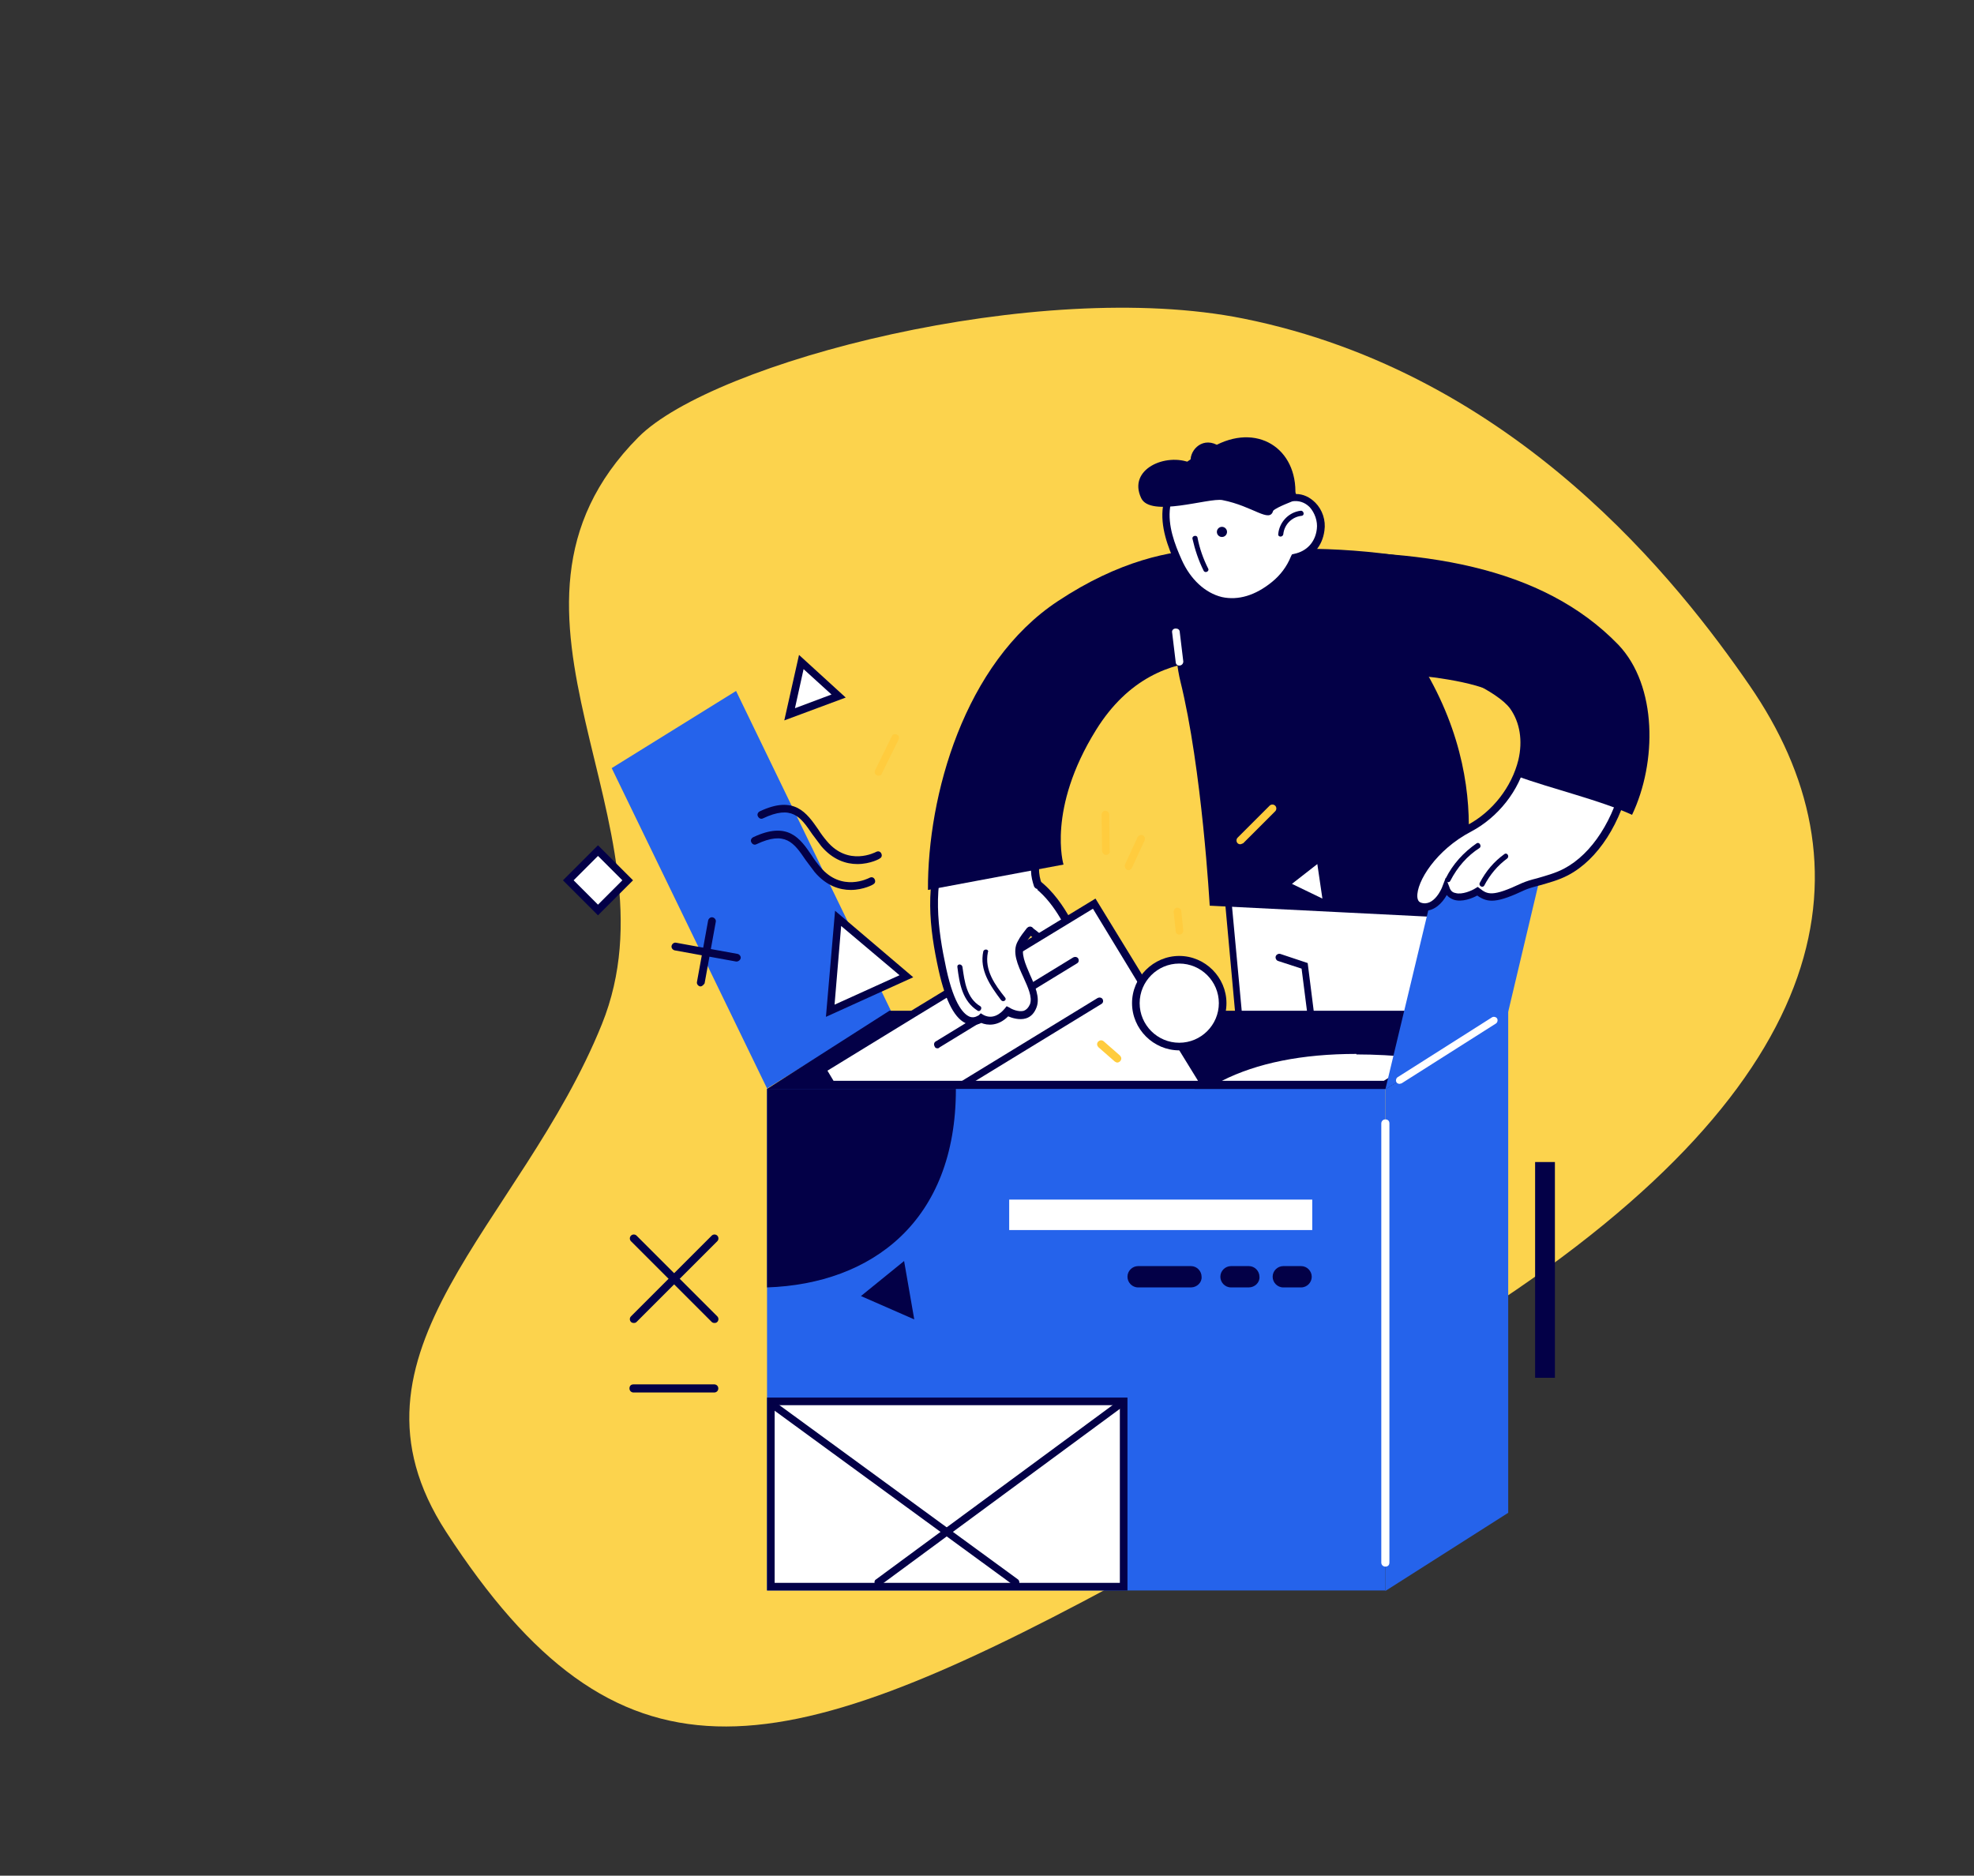
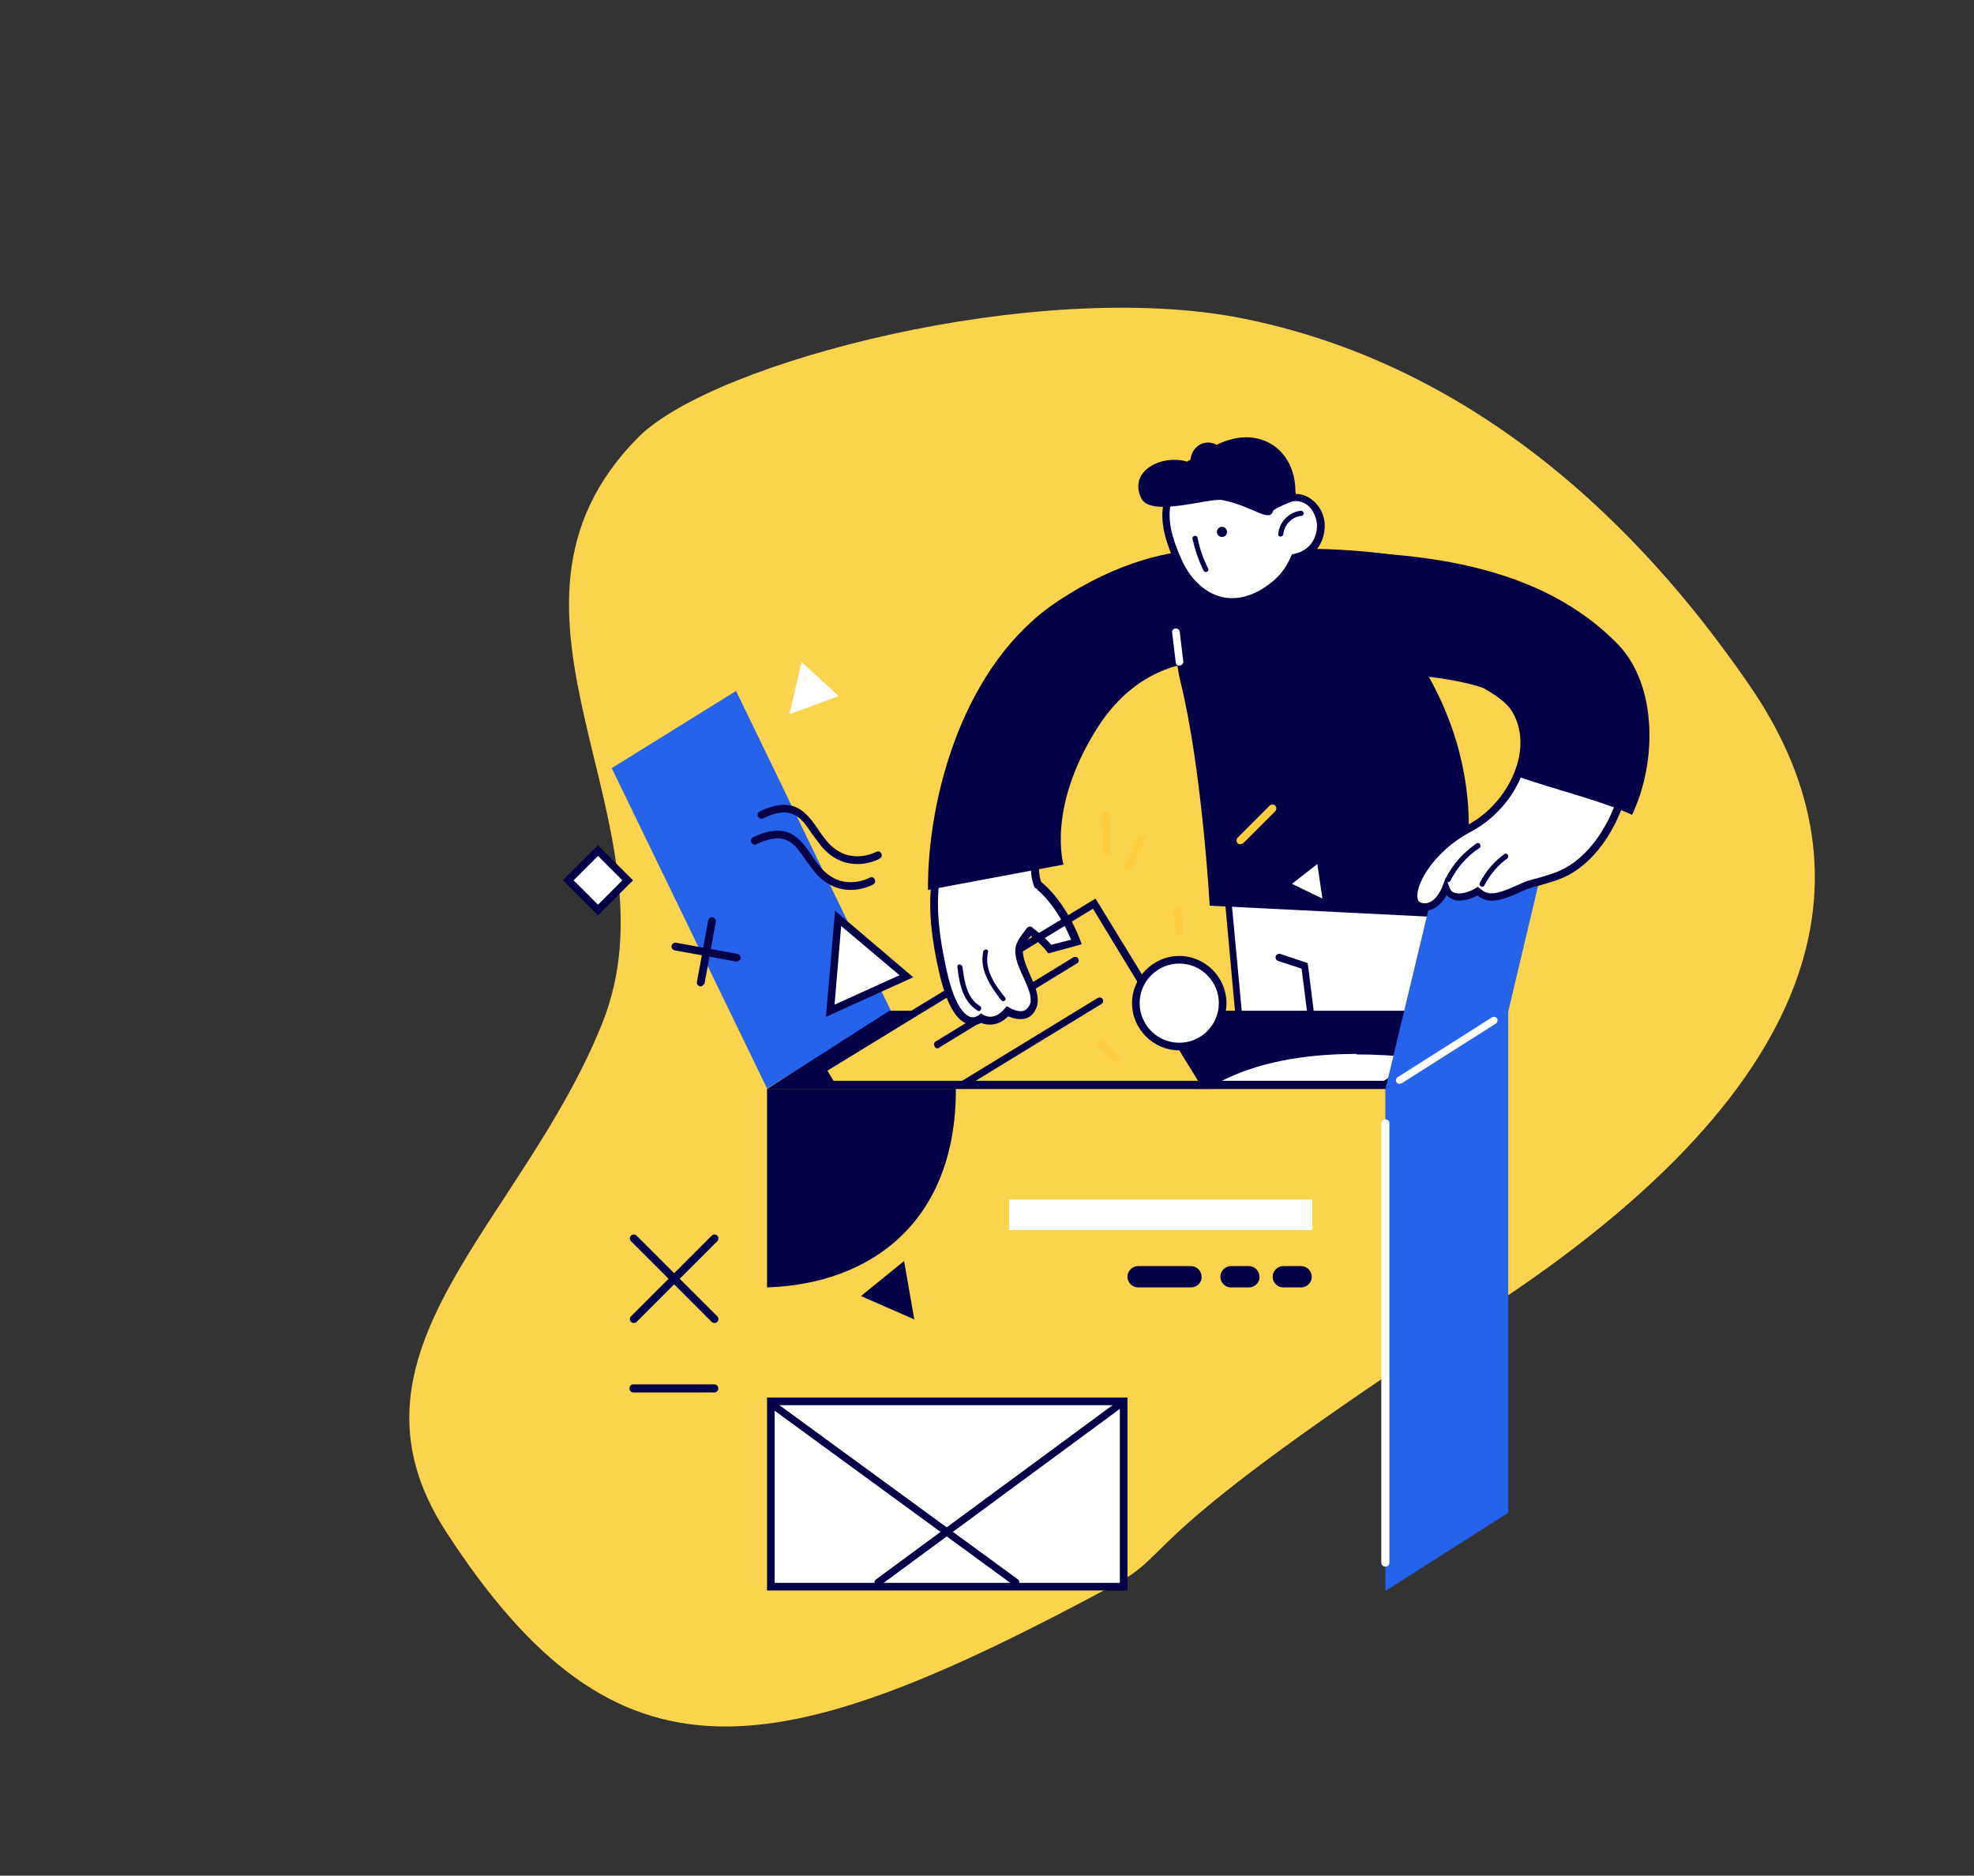
<svg xmlns="http://www.w3.org/2000/svg" width="1025px" height="974px" viewBox="0 0 1025 974" version="1.1">
  <rect x="0" y="0" width="1025" height="974" fill="#333333" stroke="none" />
  <title>Group@2x</title>
  <g id="Website" stroke="none" stroke-width="1" fill="none" fill-rule="evenodd">
    <g id="Home-Copy-2" transform="translate(-466, 16)">
      <g id="Group" transform="translate(466.77, -15.641)">
        <path d="M405.979,890.077 C469.681,888.335 607.695,876.852 708.905,773.404 C784.924,695.703 839.967,530.284 828.34,476.428 C801.232,350.867 647.589,386.754 582.989,294.452 C518.39,202.15 517.336,83.077 405.979,83.077 C242.354,83.077 210.451,158.446 193.934,359.077 C190.799,397.156 208.511,374.454 208.511,597.301 C208.511,820.148 294.429,893.127 405.979,890.077 Z" id="Oval" fill="#FCD34D" transform="translate(511.727, 486.623) rotate(-123) translate(-511.727, -486.623) " />
        <g transform="translate(290.23, 226.641)" fill-rule="nonzero" id="Illustrations/35">
          <g>
            <g id="Top_83_" transform="translate(0, 57.991)">
              <g id="Legs_68_" transform="translate(342.675, 163.43)">
                <g id="Group">
                  <polygon id="Path" fill="#FFFFFF" points="3.427 12.389 118.618 2.636 112.029 97.267 11.862 103.857" />
                  <path d="M116.51,4.745 L109.92,95.422 L13.443,101.748 L5.272,13.971 L116.51,4.745 M120.991,0.264 L1.582,10.544 L10.28,105.966 L113.874,99.112 L120.991,0.264 L120.991,0.264 Z" id="Shape" fill="#030047" />
                </g>
                <path d="M47.447,83.296 C46.393,83.296 45.602,82.506 45.602,81.451 L42.175,54.564 L30.05,50.611 C28.996,50.347 28.468,49.029 28.732,48.238 C28.996,47.184 30.314,46.657 31.104,46.92 L45.339,51.665 L49.029,80.924 C49.556,81.979 48.765,83.033 47.447,83.296 C47.711,83.296 47.711,83.296 47.447,83.296 Z" id="Path" fill="#030047" />
              </g>
              <g id="Body_125_" transform="translate(318.952, 2.636)" fill="#030047">
                <path d="M20.824,6.59 C37.694,1.318 86.987,-11.598 128.899,58.518 C171.074,128.635 144.451,188.999 144.451,188.999 L18.188,182.672 C18.188,182.672 14.234,111.501 2.9,65.899 C0.527,56.146 -6.063,15.025 20.824,6.59 Z" id="Path" />
              </g>
              <g id="Hand_86_" transform="translate(131.798, 0)">
                <g id="Group" transform="translate(97.531, 168.702)">
                  <path d="M15.025,3.427 C30.577,12.653 38.749,35.849 38.749,35.849 L25.042,39.276 C25.042,39.276 14.761,26.623 6.59,26.623 C-1.582,26.623 15.025,3.427 15.025,3.427 Z" id="Path" fill="#FFFFFF" />
                  <path d="M23.987,41.385 L23.196,40.33 C20.561,36.904 12.125,28.468 6.326,28.468 C3.954,28.468 2.9,27.15 2.636,26.36 C3.00204306e-13,21.351 9.226,7.908 13.443,2.109 L14.498,0.527 L16.079,1.318 C31.895,10.807 40.33,33.74 40.594,34.531 L41.385,36.64 L23.987,41.385 Z M6.063,24.514 C6.063,24.514 6.326,24.514 6.063,24.514 C13.971,24.514 22.669,33.74 25.569,36.904 L35.849,34.268 C33.477,28.732 26.623,13.707 15.289,6.063 C9.753,14.498 5.536,22.669 6.063,24.514 C6.063,24.514 6.063,24.514 6.063,24.514 Z" id="Shape" fill="#030047" />
                </g>
                <g id="Window_29_" transform="translate(0, 179.246)">
                  <g id="Group">
-                     <polygon id="Path" fill="#FFFFFF" points="202.969 99.112 8.699 99.112 3.954 91.204 54.301 60.627 145.505 5.008 179.509 60.627" />
                    <path d="M144.714,7.644 L178.191,62.736 L199.279,97.004 L10.017,97.004 L6.854,91.732 L52.456,63.79 L144.714,7.644 M146.032,2.372 L50.347,60.627 L1.318,90.677 L7.644,101.221 L206.396,101.221 L181.882,60.891 L146.032,2.372 L146.032,2.372 Z" id="Shape" fill="#030047" />
                  </g>
                  <path d="M64.054,80.133 C63.263,80.133 62.736,79.87 62.472,79.079 C61.945,78.025 62.209,76.97 63.263,76.443 L134.434,32.95 C135.489,32.422 136.543,32.686 137.07,33.477 C137.597,34.531 137.334,35.586 136.279,36.113 L65.108,79.606 C64.581,80.133 64.318,80.133 64.054,80.133 Z" id="Path" fill="#030047" />
                  <path d="M76.707,101.221 C75.916,101.221 75.389,100.957 75.125,100.167 C74.598,99.112 74.861,98.058 75.916,97.531 L147.087,54.037 C148.141,53.51 149.196,53.774 149.723,54.564 C150.25,55.619 149.986,56.673 148.932,57.2 L77.761,100.694 C77.497,101.221 77.234,101.221 76.707,101.221 Z" id="Path" fill="#030047" />
                </g>
                <g id="Group" transform="translate(57.991, 0)">
                  <g id="Hand_2_92_" transform="translate(0, 147.614)">
                    <g id="Group">
                      <path d="M58.255,27.15 C56.673,22.406 55.355,15.816 60.364,8.171 C43.757,6.063 27.414,4.481 10.807,3.69 C1.054,27.15 4.218,50.083 8.699,70.907 C16.607,107.02 28.732,96.213 28.732,96.213 C28.732,96.213 35.586,100.957 42.439,92.786 C42.439,92.786 52.456,99.112 55.882,89.886 C59.309,80.661 44.548,66.69 49.556,57.464 C50.874,55.092 52.456,52.983 54.037,50.874" id="Path" fill="#FFFFFF" />
                      <path d="M24.251,99.639 C23.46,99.639 22.669,99.639 21.615,99.112 C15.289,97.004 10.28,87.778 6.59,71.171 C1.845,49.556 -1.054,26.36 8.699,2.9 L9.226,1.582 L10.544,1.582 C27.678,2.372 44.548,4.218 60.364,6.063 L63.527,6.326 L61.945,8.962 C57.464,15.816 58.518,21.615 60.1,26.36 C60.364,27.414 59.836,28.468 58.782,28.996 C57.728,29.259 56.673,28.732 56.146,27.678 C54.564,22.933 53.246,16.87 56.937,9.753 C42.703,7.908 27.414,6.326 11.862,5.536 C3.163,27.678 6.063,49.556 10.544,70.38 C14.761,89.886 20.033,94.368 22.933,95.422 C25.305,96.213 27.15,94.631 27.414,94.631 L28.468,93.577 L29.786,94.368 C30.314,94.631 35.322,97.794 40.857,91.204 L41.912,89.886 L43.493,90.677 C44.548,91.468 48.238,93.05 50.874,92.259 C52.192,91.732 53.246,90.677 54.037,88.832 C55.355,85.142 52.983,80.133 50.611,74.861 C47.711,68.535 44.548,61.682 47.711,56.146 C49.029,53.51 50.874,51.401 52.456,49.293 C53.246,48.502 54.301,48.238 55.355,49.029 C56.146,49.82 56.41,50.874 55.619,51.929 C54.037,53.774 52.456,55.882 51.138,58.255 C49.029,62.209 51.665,68.008 54.037,73.543 C56.673,79.343 59.309,85.405 57.464,90.414 C56.41,93.313 54.564,95.422 51.929,96.213 C48.502,97.267 44.548,95.949 42.703,95.158 C37.431,100.43 31.895,99.903 28.732,98.585 C27.678,99.112 26.36,99.639 24.251,99.639 Z" id="Path" fill="#030047" />
                    </g>
                    <path d="M29.786,61.418 C27.678,71.171 33.477,79.343 39.012,86.723 C40.067,88.041 42.175,86.723 41.121,85.405 C35.849,78.815 30.314,71.171 32.159,61.945 C32.95,60.364 30.314,59.836 29.786,61.418 Z" id="Path" fill="#030047" />
                    <path d="M16.343,69.589 C17.397,78.288 18.979,87.25 26.887,92.259 C28.205,93.05 29.523,90.677 28.205,89.886 C21.088,85.669 20.033,76.97 18.979,69.589 C18.715,67.744 16.079,67.744 16.343,69.589 Z" id="Path" fill="#030047" />
                  </g>
                  <path d="M1.054,177.137 C0.791,128.371 19.77,59.309 68.535,27.15 C131.798,-14.761 176.873,5.008 176.873,5.008 L176.873,63 C176.873,63 121.782,40.067 88.305,94.104 C62.736,135.225 71.435,163.957 71.435,163.957 L1.054,177.137 Z" id="Path" fill="#030047" />
                  <path d="M131.535,60.627 C130.48,60.627 129.689,59.836 129.689,58.782 L127.844,43.493 C127.581,42.439 128.371,41.385 129.689,41.385 C130.744,41.385 131.798,41.912 131.798,43.23 L133.643,58.518 C133.643,59.573 132.853,60.627 131.535,60.627 C131.798,60.627 131.535,60.627 131.535,60.627 Z" id="Path" fill="#FFFFFF" />
                </g>
              </g>
              <g id="Cover_2_2_" transform="translate(26.623, 73.807)" fill="#2563EB">
                <polygon id="Path" points="64.581 0 0 40.067 80.661 206.396 145.242 166.593" />
              </g>
              <g id="Objects_67_" transform="translate(0, 52.719)">
                <path d="M283.366,106.229 C282.312,106.229 281.521,105.439 281.257,104.384 L280.994,85.405 C280.994,84.351 281.785,83.296 282.839,83.296 C283.893,83.296 284.948,84.087 284.948,85.142 L285.211,104.121 C285.475,105.175 284.684,106.229 283.366,106.229 C283.63,106.229 283.366,106.229 283.366,106.229 Z" id="Path" fill="#FFCC3E" />
                <path d="M294.964,114.137 C294.701,114.137 294.437,114.137 294.174,113.874 C293.119,113.346 292.856,112.292 293.119,111.238 L299.709,97.004 C300.236,95.949 301.291,95.686 302.345,95.949 C303.4,96.476 303.663,97.531 303.4,98.585 L296.81,112.819 C296.546,113.61 295.755,114.137 294.964,114.137 Z" id="Path" fill="#FFCC3E" />
                <path d="M154.204,110.974 C148.405,110.974 141.551,108.865 135.489,101.748 C133.907,99.639 132.325,97.531 130.744,95.422 C124.681,86.46 120.2,80.133 105.175,87.25 C104.121,87.778 103.066,87.25 102.539,86.196 C102.012,85.142 102.539,84.087 103.593,83.56 C121.518,75.125 127.844,84.351 133.907,93.05 C135.225,95.158 136.807,97.267 138.388,99.112 C149.459,112.292 163.43,104.911 163.957,104.648 C165.011,104.121 166.066,104.384 166.593,105.439 C167.12,106.493 166.857,107.547 165.802,108.075 C166.066,108.075 161.057,110.974 154.204,110.974 Z" id="Path" fill="#030047" />
                <path d="M150.777,124.418 C144.978,124.418 138.125,122.309 132.062,115.192 C130.48,113.083 128.899,110.974 127.317,108.865 C121.254,99.903 116.773,93.577 101.748,100.694 C100.694,101.221 99.639,100.694 99.112,99.639 C98.585,98.585 99.112,97.531 100.167,97.004 C118.091,88.568 124.418,97.531 130.48,106.493 C131.798,108.602 133.38,110.711 134.961,112.556 C146.032,125.736 160.003,118.355 160.53,118.091 C161.585,117.564 162.639,117.828 163.166,118.882 C163.693,119.936 163.43,120.991 162.375,121.518 C162.639,121.518 157.367,124.418 150.777,124.418 Z" id="Path" fill="#030047" />
                <g id="Group" transform="translate(115.982, 0)">
                  <polygon id="Path" fill="#FFFFFF" points="9.226 6.063 2.9 33.213 28.468 23.724" />
-                   <path d="M0.264,36.376 L7.908,2.372 L32.159,24.514 L0.264,36.376 Z M10.28,9.753 L5.799,30.05 L24.778,22.933 L10.28,9.753 Z" id="Shape" fill="#030047" />
                </g>
                <g id="Group" transform="translate(0, 100.167)">
                  <polygon id="Rectangle" fill="#FFFFFF" transform="translate(19.579, 19.377) rotate(45) translate(-19.579, -19.377) " points="8.64 8.438 30.518 8.438 30.518 30.317 8.64 30.317" />
                  <path d="M19.506,37.431 L1.318,19.243 L19.506,1.054 L37.694,19.243 L19.506,37.431 Z M6.854,19.243 L19.506,31.895 L32.159,19.243 L19.506,6.59 L6.854,19.243 Z" id="Shape" fill="#030047" />
                </g>
                <path d="M289.165,214.04 C288.638,214.04 288.375,213.777 287.847,213.513 L279.412,206.132 C278.621,205.342 278.358,204.287 279.149,203.233 C279.939,202.442 280.994,202.179 282.048,202.969 L290.483,210.35 C291.274,211.141 291.538,212.195 290.747,213.25 C290.22,213.777 289.693,214.04 289.165,214.04 Z" id="Path" fill="#FFCC3E" />
-                 <path d="M165.011,65.108 C164.748,65.108 164.484,65.108 164.221,64.845 C163.166,64.318 162.903,63.263 163.43,62.209 L172.129,44.548 C172.656,43.493 173.71,43.23 174.764,43.757 C175.819,44.284 176.082,45.339 175.555,46.393 L166.857,64.054 C166.593,64.845 165.802,65.108 165.011,65.108 Z" id="Path" fill="#FFCC3E" />
                <path d="M352.956,100.694 C352.429,100.694 351.901,100.43 351.638,100.167 C350.847,99.376 350.847,98.058 351.638,97.267 L368.244,80.661 C369.035,79.87 370.353,79.87 371.144,80.661 C371.935,81.451 371.935,82.769 371.144,83.56 L354.537,100.167 C353.746,100.43 353.483,100.694 352.956,100.694 Z" id="Path" fill="#FFCC3E" />
                <path d="M321.324,147.614 C320.27,147.614 319.479,146.823 319.479,145.769 L318.425,135.752 C318.425,134.698 319.215,133.643 320.27,133.643 C321.324,133.643 322.379,134.434 322.379,135.489 L323.433,145.505 C323.433,146.56 322.642,147.614 321.324,147.614 C321.324,147.614 321.324,147.614 321.324,147.614 Z" id="Path" fill="#FFCC3E" />
                <polygon id="Path" fill="#FFFFFF" points="379.843 121.254 393.022 110.974 395.658 128.899" />
              </g>
            </g>
            <g id="Bottom_81_" transform="translate(34.268, 0)">
              <g id="Box_4_" transform="translate(71.171, 297.864)">
-                 <rect id="Rectangle" fill="#2563EB" x="1.845" y="40.33" width="321.061" height="260.697" />
                <polygon id="Path" fill="#2563EB" points="386.696 260.697 322.906 301.291 322.906 40.33 386.696 0" />
                <g id="Group" transform="translate(0, 200.333)">
                  <rect id="Rectangle" fill="#FFFFFF" x="3.954" y="2.636" width="183.2" height="96.213" />
                  <path d="M185.045,4.481 L185.045,96.74 L5.799,96.74 L5.799,4.481 L185.045,4.481 M188.999,0.527 L1.845,0.527 L1.845,100.694 L188.999,100.694 L188.999,0.527 L188.999,0.527 Z" id="Shape" fill="#030047" />
                </g>
                <path d="M131.007,298.655 C130.48,298.655 130.217,298.655 129.953,298.391 L4.745,206.923 C3.954,206.396 3.69,205.078 4.218,204.287 C4.745,203.496 6.063,203.233 6.854,203.76 L132.062,295.228 C132.853,295.755 133.116,297.073 132.589,297.864 C132.325,298.391 131.535,298.655 131.007,298.655 Z" id="Path" fill="#030047" />
                <path d="M59.573,298.655 C59.046,298.655 58.255,298.391 57.991,297.864 C57.464,297.073 57.464,295.755 58.518,295.228 L182.672,203.76 C183.463,203.233 184.781,203.233 185.308,204.287 C185.836,205.078 185.836,206.396 184.781,206.923 L60.627,298.391 C60.364,298.655 60.1,298.655 59.573,298.655 Z" id="Path" fill="#030047" />
                <path d="M322.906,288.638 C321.851,288.638 320.797,287.847 320.797,286.529 L320.797,58.518 C320.797,57.464 321.588,56.41 322.906,56.41 C324.224,56.41 325.014,57.2 325.014,58.518 L325.014,286.529 C325.014,287.847 324.224,288.638 322.906,288.638 Z" id="Path" fill="#FFFFFF" />
                <path d="M99.903,40.33 L99.903,40.857 C99.903,109.129 56.41,141.815 1.845,143.66 L1.845,40.594 L99.903,40.594 L99.903,40.33 Z" id="Path" fill="#030047" />
                <polygon id="Path" fill="#030047" points="73.016 129.953 50.611 148.141 78.288 160.267" />
                <rect id="Rectangle" fill="#FFFFFF" x="127.581" y="98.058" width="157.367" height="15.816" />
                <path d="M221.948,143.66 L194.534,143.66 C191.371,143.66 188.999,141.024 188.999,138.125 L188.999,138.125 C188.999,134.961 191.635,132.589 194.534,132.589 L221.948,132.589 C225.111,132.589 227.484,135.225 227.484,138.125 L227.484,138.125 C227.747,141.024 225.111,143.66 221.948,143.66 Z" id="Path" fill="#030047" />
                <path d="M251.998,143.66 L242.772,143.66 C239.609,143.66 237.237,141.024 237.237,138.125 L237.237,138.125 C237.237,134.961 239.873,132.589 242.772,132.589 L251.998,132.589 C255.161,132.589 257.534,135.225 257.534,138.125 L257.534,138.125 C257.797,141.024 255.161,143.66 251.998,143.66 Z" id="Path" fill="#030047" />
                <path d="M279.149,143.66 L269.923,143.66 C266.76,143.66 264.387,141.024 264.387,138.125 L264.387,138.125 C264.387,134.961 267.023,132.589 269.923,132.589 L279.149,132.589 C282.312,132.589 284.684,135.225 284.684,138.125 L284.684,138.125 C284.684,141.024 282.312,143.66 279.149,143.66 Z" id="Path" fill="#030047" />
-                 <rect id="Rectangle" fill="#030047" x="400.667" y="78.552" width="10.28" height="112.029" />
              </g>
              <g id="Space_5_" transform="translate(21.088, 245.145)">
                <polygon id="Path" fill="#030047" points="436.779 52.719 401.194 75.389 373.253 93.313 51.929 93.313 115.455 52.719 130.744 52.719 80.397 83.296 85.142 91.204 279.412 91.204 255.952 52.719" />
                <g id="Group" transform="translate(271.504, 71.171)">
                  <path d="M8.962,20.033 C28.205,8.171 54.301,2.109 86.46,2.109 C95.949,2.109 105.966,2.636 116.51,3.69 C119.673,3.954 122.309,4.481 124.681,5.008 L100.957,20.033 L8.962,20.033 L8.962,20.033 Z" id="Path" fill="#FFFFFF" />
                  <path d="M86.46,0.264 L86.46,4.218 L86.46,4.218 C95.949,4.218 105.966,4.745 116.246,5.799 C117.3,5.799 118.355,6.063 119.409,6.063 L100.694,17.925 L16.607,17.925 C34.795,8.699 58.255,3.954 86.46,3.954 L86.46,0.264 M86.46,0.264 C54.301,0.264 24.514,6.063 2.372,22.142 L101.748,22.142 L129.689,4.481 C126.526,3.427 122.309,2.636 116.773,1.845 C106.493,0.791 96.476,0.264 86.46,0.264 L86.46,0.264 Z" id="Shape" fill="#030047" />
                </g>
                <path d="M36.113,27.15 C36.113,27.15 35.849,27.15 35.849,27.15 L3.954,21.351 C2.9,21.088 2.109,20.033 2.372,18.979 C2.636,17.925 3.69,17.134 4.745,17.397 L36.64,23.196 C37.694,23.46 38.485,24.514 38.221,25.569 C37.958,26.36 37.167,27.15 36.113,27.15 Z" id="Path" fill="#030047" />
                <path d="M17.397,40.067 C17.397,40.067 17.134,40.067 17.134,40.067 C16.079,39.803 15.289,38.749 15.552,37.694 L21.351,5.799 C21.615,4.745 22.669,3.954 23.724,4.218 C24.778,4.481 25.569,5.536 25.305,6.59 L19.506,38.485 C18.979,39.276 18.188,40.067 17.397,40.067 Z" id="Path" fill="#030047" />
                <g id="Group" transform="translate(239.873, 23.724)">
                  <circle id="Oval" fill="#FFFFFF" cx="26.096" cy="25.042" r="22.406" />
                  <path d="M26.096,49.556 C12.653,49.556 1.582,38.485 1.582,25.042 C1.582,11.598 12.653,0.527 26.096,0.527 C39.539,0.527 50.611,11.598 50.611,25.042 C50.611,38.485 39.539,49.556 26.096,49.556 Z M26.096,4.481 C14.761,4.481 5.536,13.707 5.536,25.042 C5.536,36.376 14.761,45.602 26.096,45.602 C37.431,45.602 46.657,36.376 46.657,25.042 C46.657,13.707 37.431,4.481 26.096,4.481 Z" id="Shape" fill="#030047" />
                </g>
                <g id="Group" transform="translate(81.715, 0)">
                  <polygon id="Path" fill="#FFFFFF" points="7.117 4.745 2.9 52.719 42.439 34.795" />
                  <path d="M0.791,55.882 L5.536,0.791 L46.129,35.322 L0.791,55.882 Z M8.699,8.699 L5.272,49.556 L39.012,34.268 L8.699,8.699 Z" id="Shape" fill="#030047" />
                </g>
              </g>
              <g id="Cover_5_" transform="translate(392.759, 195.061)">
                <polygon id="Path" fill="#2563EB" points="89.359 1.054 25.832 41.385 1.318 143.66 65.108 103.33" />
                <path d="M8.699,140.761 C8.171,140.761 7.381,140.497 7.117,139.97 C6.59,139.179 6.854,137.861 7.644,137.334 L56.673,106.229 C57.464,105.702 58.782,105.966 59.309,106.757 C59.836,107.547 59.573,108.865 58.782,109.393 L9.753,140.497 C9.489,140.497 8.962,140.761 8.699,140.761 Z" id="Path" fill="#FFFFFF" />
              </g>
              <g id="Hand_85_" transform="translate(332.132, 55.355)">
                <g id="Group">
                  <path d="M4.481,5.008 C80.397,1.845 151.041,23.46 175.555,54.037 C202.442,87.514 188.735,153.413 155.786,170.547 C147.614,174.764 138.388,175.819 133.38,178.191 C118.091,185.308 114.664,184.518 109.656,180.564 C109.656,180.564 97.004,188.471 93.313,178.718 C93.313,178.718 88.568,191.107 79.606,187.944 C70.907,184.781 81.451,160.267 105.439,147.614 C129.426,134.961 141.815,103.33 128.371,84.351 C114.664,65.372 31.632,42.175 31.632,42.175 L4.481,5.008 Z" id="Path" fill="#FFFFFF" />
                  <path d="M82.506,190.58 C81.451,190.58 80.397,190.317 79.079,190.053 C76.443,189.262 74.861,186.89 74.598,183.727 C73.807,173.71 85.932,155.786 104.648,146.032 C117.564,139.179 127.581,126.263 131.007,112.292 C133.38,102.275 131.798,92.786 126.79,85.669 C113.61,67.481 32.159,44.548 31.104,44.284 L30.577,44.021 L0.527,3.163 L4.218,2.9 C78.815,-0.264 151.304,20.824 177.137,52.719 C190.317,69.326 195.061,94.895 189.526,121.254 C184.518,144.978 172.392,163.957 156.84,172.129 C151.832,174.764 146.56,176.082 142.079,177.4 C138.915,178.191 136.279,178.982 134.434,179.773 C119.936,186.626 115.192,186.626 109.656,182.672 C107.284,183.99 101.748,186.363 97.267,184.781 C95.949,184.254 94.631,183.463 93.84,182.409 C91.468,186.626 87.514,190.58 82.506,190.58 Z M33.213,40.594 C41.648,42.966 117.037,64.845 130.217,83.296 C136.016,91.204 137.597,101.748 134.961,113.083 C131.535,128.108 120.464,142.079 106.493,149.459 C88.305,158.949 78.025,175.555 78.552,183.463 C78.815,185.836 79.87,186.099 80.397,186.363 C87.25,188.735 91.468,178.455 91.468,178.191 L93.313,173.446 L95.158,178.191 C95.686,180.036 96.74,181.091 98.321,181.354 C101.748,182.409 107.02,180.036 108.602,178.982 L109.92,178.191 L110.974,178.982 C114.928,182.145 117.564,183.463 132.589,176.346 C134.961,175.292 137.597,174.501 140.761,173.71 C145.242,172.392 150.25,171.074 154.731,168.702 C169.229,161.057 180.827,143.133 185.572,120.727 C190.844,95.422 186.626,71.171 173.974,55.355 C149.459,24.778 80.133,4.745 8.171,6.854 L33.213,40.594 Z" id="Shape" fill="#030047" />
                </g>
                <path d="M128.635,84.351 C136.016,94.368 135.752,108.338 130.48,120.727 C147.614,127.054 173.446,133.116 190.053,140.761 C202.969,113.61 203.233,73.807 182.936,52.456 C143.396,11.598 80.661,1.582 4.745,4.745 L40.594,66.69 C40.33,66.69 114.928,65.636 128.635,84.351 Z" id="Path" fill="#030047" />
                <path d="M109.393,155.522 C102.539,160.267 97.004,166.329 93.313,173.71 C92.522,175.292 94.895,176.61 95.686,175.028 C99.376,167.911 104.384,162.112 110.974,157.894 C112.029,156.84 110.711,154.731 109.393,155.522 Z" id="Path" fill="#030047" />
                <path d="M123.89,161.057 C118.355,165.011 114.137,170.02 110.974,176.082 C110.183,177.664 112.556,178.982 113.346,177.4 C116.246,171.865 120.2,167.12 125.208,163.43 C126.526,162.375 125.208,160.267 123.89,161.057 Z" id="Path" fill="#030047" />
                <path d="M77.234,70.907 C76.97,70.907 76.97,70.907 76.707,70.907 L65.899,67.481 C64.845,67.217 64.318,66.163 64.581,65.108 C64.845,64.054 65.899,63.527 66.954,63.79 L77.761,67.217 C78.815,67.481 79.343,68.535 79.079,69.589 C78.815,70.38 78.025,70.907 77.234,70.907 Z" id="Path" fill="#030047" />
              </g>
              <g id="Button_6_" transform="translate(0, 413.846)" fill="#030047">
                <path d="M45.602,46.129 C45.075,46.129 44.548,45.866 44.284,45.602 L2.372,3.69 C1.582,2.9 1.582,1.582 2.372,0.791 C3.163,-2.99787972e-13 4.481,-1.38777878e-16 5.272,0.791 L47.184,42.703 C47.975,43.493 47.975,44.811 47.184,45.602 C46.657,46.129 46.129,46.129 45.602,46.129 Z" id="Path" />
                <path d="M3.69,46.129 C3.163,46.129 2.636,45.866 2.372,45.602 C1.582,44.811 1.582,43.493 2.372,42.703 L44.284,0.791 C45.075,5.55111512e-17 46.393,5.55111512e-17 47.184,0.791 C47.975,1.582 47.975,2.9 47.184,3.69 L5.272,45.602 C4.745,46.129 4.218,46.129 3.69,46.129 Z" id="Path" />
                <path d="M45.602,82.242 L3.69,82.242 C2.636,82.242 1.582,81.451 1.582,80.133 C1.582,78.815 2.372,78.025 3.69,78.025 L45.602,78.025 C46.657,78.025 47.711,78.815 47.711,80.133 C47.711,81.451 46.657,82.242 45.602,82.242 Z" id="Path" />
              </g>
              <g id="Head_100_" transform="translate(263.596, 0)">
                <g id="Group" transform="translate(13.18, 5.272)">
                  <path d="M69.589,26.096 C68.799,24.251 67.744,22.406 66.426,20.561 C66.426,20.561 66.426,20.561 66.426,20.297 C54.301,2.9 32.159,-2.372 16.607,8.435 C9.226,13.707 5.008,21.879 3.954,30.841 C2.636,40.594 6.326,50.611 10.28,59.309 C19.243,79.343 39.539,88.305 60.1,71.171 C64.581,67.481 68.008,62.736 70.38,57.2 C78.288,55.619 83.033,49.82 83.824,42.703 C84.614,34.531 78.552,25.305 69.589,26.096 Z" id="Path" fill="#FFFFFF" />
                  <path d="M37.958,82.242 C35.849,82.242 33.74,81.979 31.632,81.451 C21.879,79.079 13.18,71.435 8.171,60.1 C4.481,51.929 0.264,41.121 1.845,30.577 C3.163,20.297 7.908,11.862 15.289,6.854 C22.669,1.845 31.895,-0.264 41.121,1.582 C51.665,3.427 61.418,10.017 68.008,19.243 C69.062,20.824 70.117,22.406 70.907,24.251 C74.598,24.251 78.025,25.832 80.924,28.732 C84.614,32.422 86.46,37.958 85.669,43.23 C84.614,51.401 79.343,57.464 71.698,59.309 C69.326,64.581 65.636,69.326 61.154,73.016 C53.51,79.079 45.602,82.242 37.958,82.242 Z M34.531,4.745 C28.468,4.745 22.406,6.59 17.397,10.017 C10.807,14.498 6.854,21.879 5.536,31.104 C4.218,40.594 7.908,50.347 11.598,58.518 C16.079,68.535 23.724,75.652 32.422,77.761 C40.857,79.606 49.82,76.97 58.518,69.853 C62.736,66.426 66.163,61.945 68.271,56.673 L68.799,55.619 L69.853,55.355 C76.443,54.037 80.924,49.293 81.715,42.439 C82.242,38.485 80.661,34.004 78.025,31.104 C76.443,29.523 73.807,27.678 69.853,27.941 L68.535,27.941 L68.008,26.623 C66.954,24.514 66.163,22.933 65.108,21.351 C59.046,12.653 50.347,6.854 40.594,5.008 C38.485,5.008 36.376,4.745 34.531,4.745 Z" id="Shape" fill="#030047" />
                </g>
                <circle id="Oval" fill="#030047" transform="translate(45.633, 49.208) rotate(-57.418) translate(-45.633, -49.208) " cx="45.633" cy="49.208" r="2.636" />
                <path d="M36.113,69.326 C33.477,64.054 31.632,58.518 30.314,52.719 C30.05,51.138 32.686,50.611 32.95,52.192 C34.004,57.728 35.849,63 38.485,68.271 C39.276,69.589 36.904,70.907 36.113,69.326 Z" id="Path" fill="#030047" />
                <path d="M74.861,50.347 C75.389,44.284 80.133,39.012 86.46,38.221 C88.041,37.958 88.832,40.594 86.987,40.857 C81.979,41.385 78.025,45.339 77.497,50.347 C77.234,52.192 74.598,51.929 74.861,50.347 Z" id="Path" fill="#030047" />
                <path d="M72.225,38.221 C70.38,44.811 61.945,35.849 45.866,32.686 C38.749,31.368 8.435,41.912 3.69,31.632 C-3.427,16.607 16.607,7.908 29.523,13.443 C28.205,7.908 34.531,-0.264 42.966,3.954 C65.636,-7.381 86.196,7.381 83.56,32.686 C83.56,32.95 74.334,36.113 72.225,38.221 Z" id="Path" fill="#030047" />
              </g>
            </g>
          </g>
        </g>
      </g>
    </g>
  </g>
</svg>